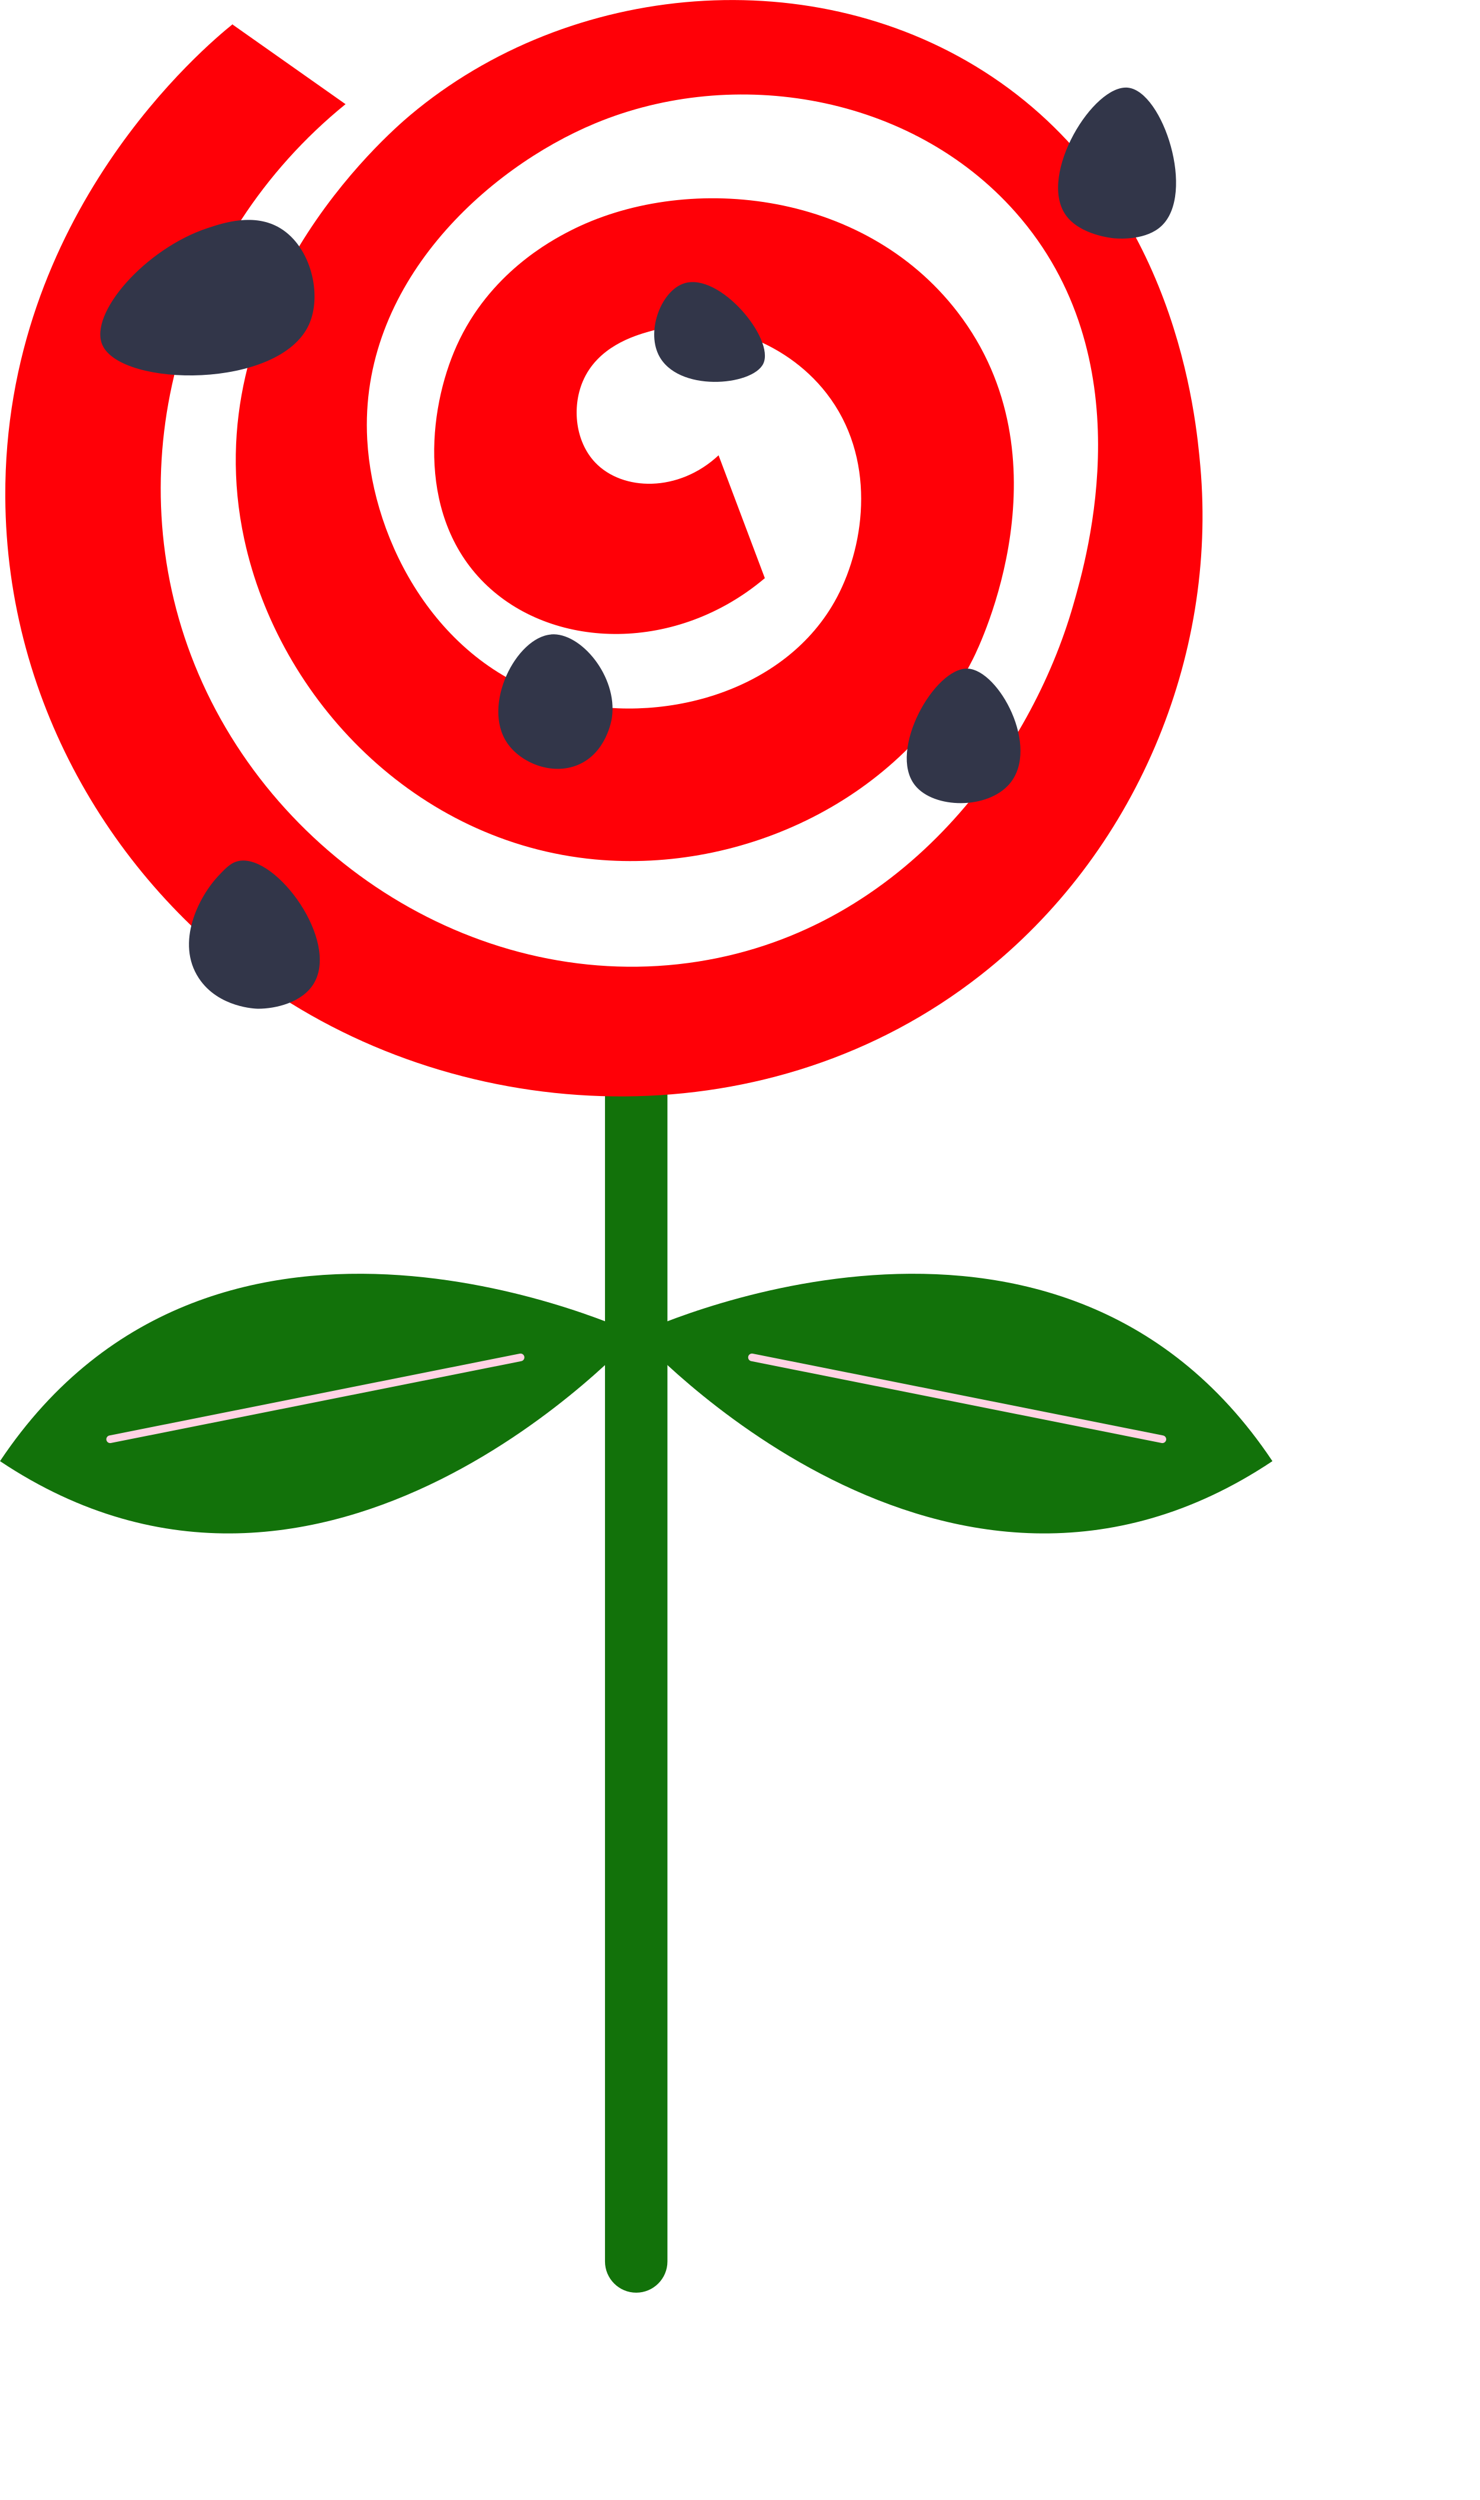
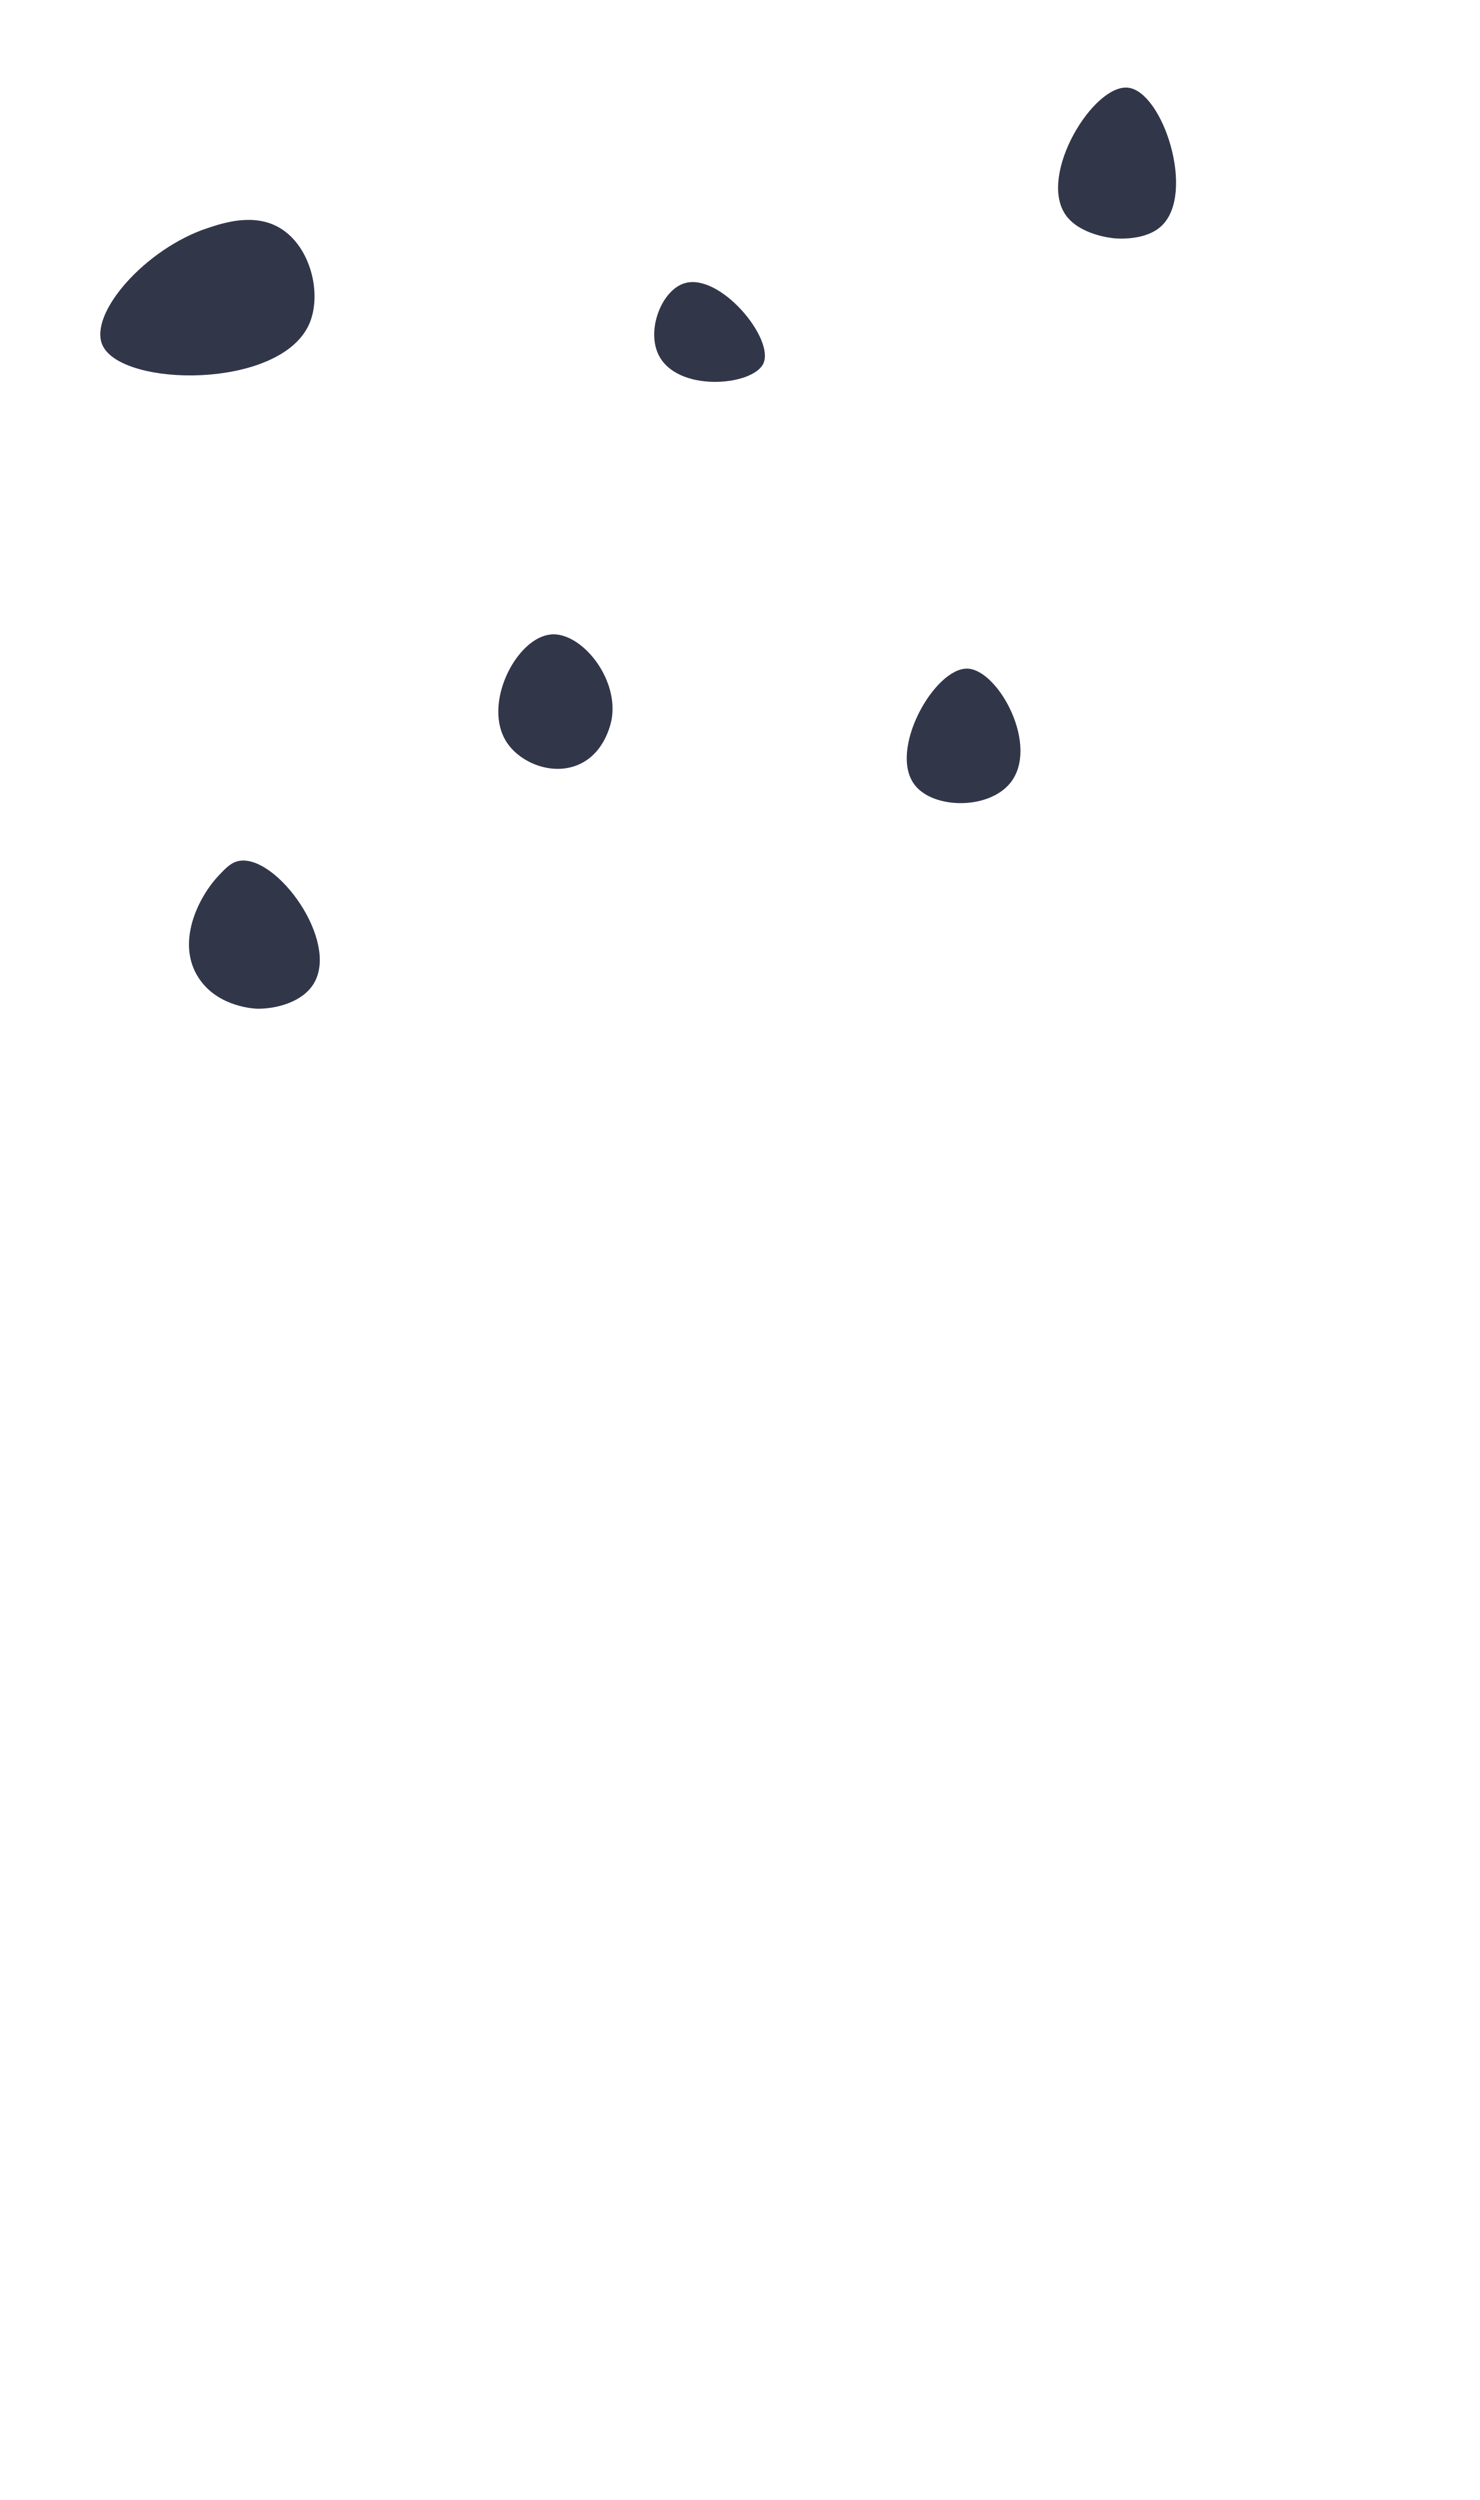
<svg xmlns="http://www.w3.org/2000/svg" id="_Шар_1" data-name="Шар 1" viewBox="0 0 142.67 240.96">
  <defs>
    <style>@keyframes sway{0%,to{transform:rotate(0deg)}50%{transform:rotate(12deg)}}.cls-2{fill:none;stroke:#ffd3e4;stroke-linecap:round;stroke-linejoin:round;stroke-width:.74px}.cls-3{fill:#12720a}.cls-4{fill:#323649}</style>
  </defs>
-   <path d="M61.33 220.96c1.66 0 3.01-1.35 3.01-3.01V95.16h-6.02v122.79c0 1.66 1.35 3.01 3.01 3.01" class="cls-3" />
-   <path d="M61.33 128.59S31.48 161.84 0 140.82c21.01-31.49 61.33-12.23 61.33-12.23M61.33 128.59s29.85 33.25 61.33 12.23c-21.01-31.49-61.33-12.23-61.33-12.23" class="cls-3" />
-   <path d="m10.62 138.71 39.56-7.89M112.05 138.71l-39.56-7.89" class="cls-2" />
  <g style="animation:sway 2s ease-in-out infinite alternate;transform-origin:center">
-     <path d="M22.43 2.33C19.92 4.35.37 20.59.51 47.9c.1 20.23 10.96 37.63 25.64 47.57 19.85 13.42 48.28 14.27 68.38-1.49 14.89-11.67 22.82-30.58 21.18-49.05-.42-4.68-2.28-25.63-20.07-37.53-17.01-11.38-40.73-9.23-56.11 3.71-2.27 1.91-20.9 18.14-15.98 40.88 3.34 15.43 16.52 29.23 33.82 30.84 14.17 1.32 29.55-5.69 36.42-19.32.72-1.42 9.37-19.34-1.49-33.44-9.19-11.94-26.43-13.44-37.39-7.8-1.81.93-7.74 4.09-10.87 11.01-2.85 6.3-3.86 16.79 2.93 23.18 6.6 6.21 18.31 6.41 26.76-.74-1.49-3.95-2.97-7.9-4.46-11.84-3.85 3.6-9.25 3.47-11.89.7-1.91-2.01-2.26-5.29-1.21-7.8 1.42-3.38 4.98-4.42 6.41-4.83 5.71-1.66 12.99.67 17.09 5.95 4.79 6.15 3.79 14.41 1.02 19.65-4.93 9.32-17.27 12.42-26.62 9.89-11.82-3.19-18.13-15.18-18.67-25.08-.82-14.96 11.51-26.12 21.97-30.47 13.41-5.58 30.46-2.79 40.51 8.55 12.43 14.03 6.97 33.04 5.57 37.9-4.01 13.98-16.04 31.16-36.14 34.33-20.85 3.29-41.51-9.92-48.91-29.54-7.02-18.61-1.05-40.14 14.91-53.09L22.44 2.38Z" style="fill:#ff0007" />
    <path d="M19.99 21.99c-5.98 1.98-11.46 8.23-10.12 11.26 1.82 4.1 17.06 4.3 19.91-1.96 1.3-2.86.21-7.5-2.77-9.3-2.49-1.5-5.46-.52-7.02 0M53.12 61.15c-3.36.27-6.69 6.81-4.24 10.44 1.29 1.92 4.32 3.19 6.85 2.12 2.72-1.15 3.23-4.31 3.26-4.57.56-3.94-3.01-8.23-5.87-8ZM93.29 64.44c-3.19-.14-7.73 7.91-5.09 11.24 1.81 2.29 7.02 2.36 9.14-.16 2.95-3.52-1.06-10.94-4.05-11.08M108.75 8.45c-3.34-.37-8.69 8.38-6.04 12.24 1.37 1.99 4.6 2.27 4.73 2.28.65.05 3.07.15 4.5-1.17 3.37-3.09.17-12.98-3.2-13.35ZM73.58 35.05c1.14-2.38-4.21-8.84-7.63-7.74-2.16.69-3.64 4.44-2.48 6.86 1.77 3.69 9.08 3.04 10.11.88M23.12 82.96c-.79.12-1.28.62-1.99 1.37-1.99 2.07-4.23 6.53-1.96 9.95 1.89 2.86 5.55 2.94 5.71 2.94 1.7 0 4.28-.6 5.38-2.45 2.44-4.11-3.56-12.34-7.15-11.81Z" class="cls-4" />
  </g>
</svg>